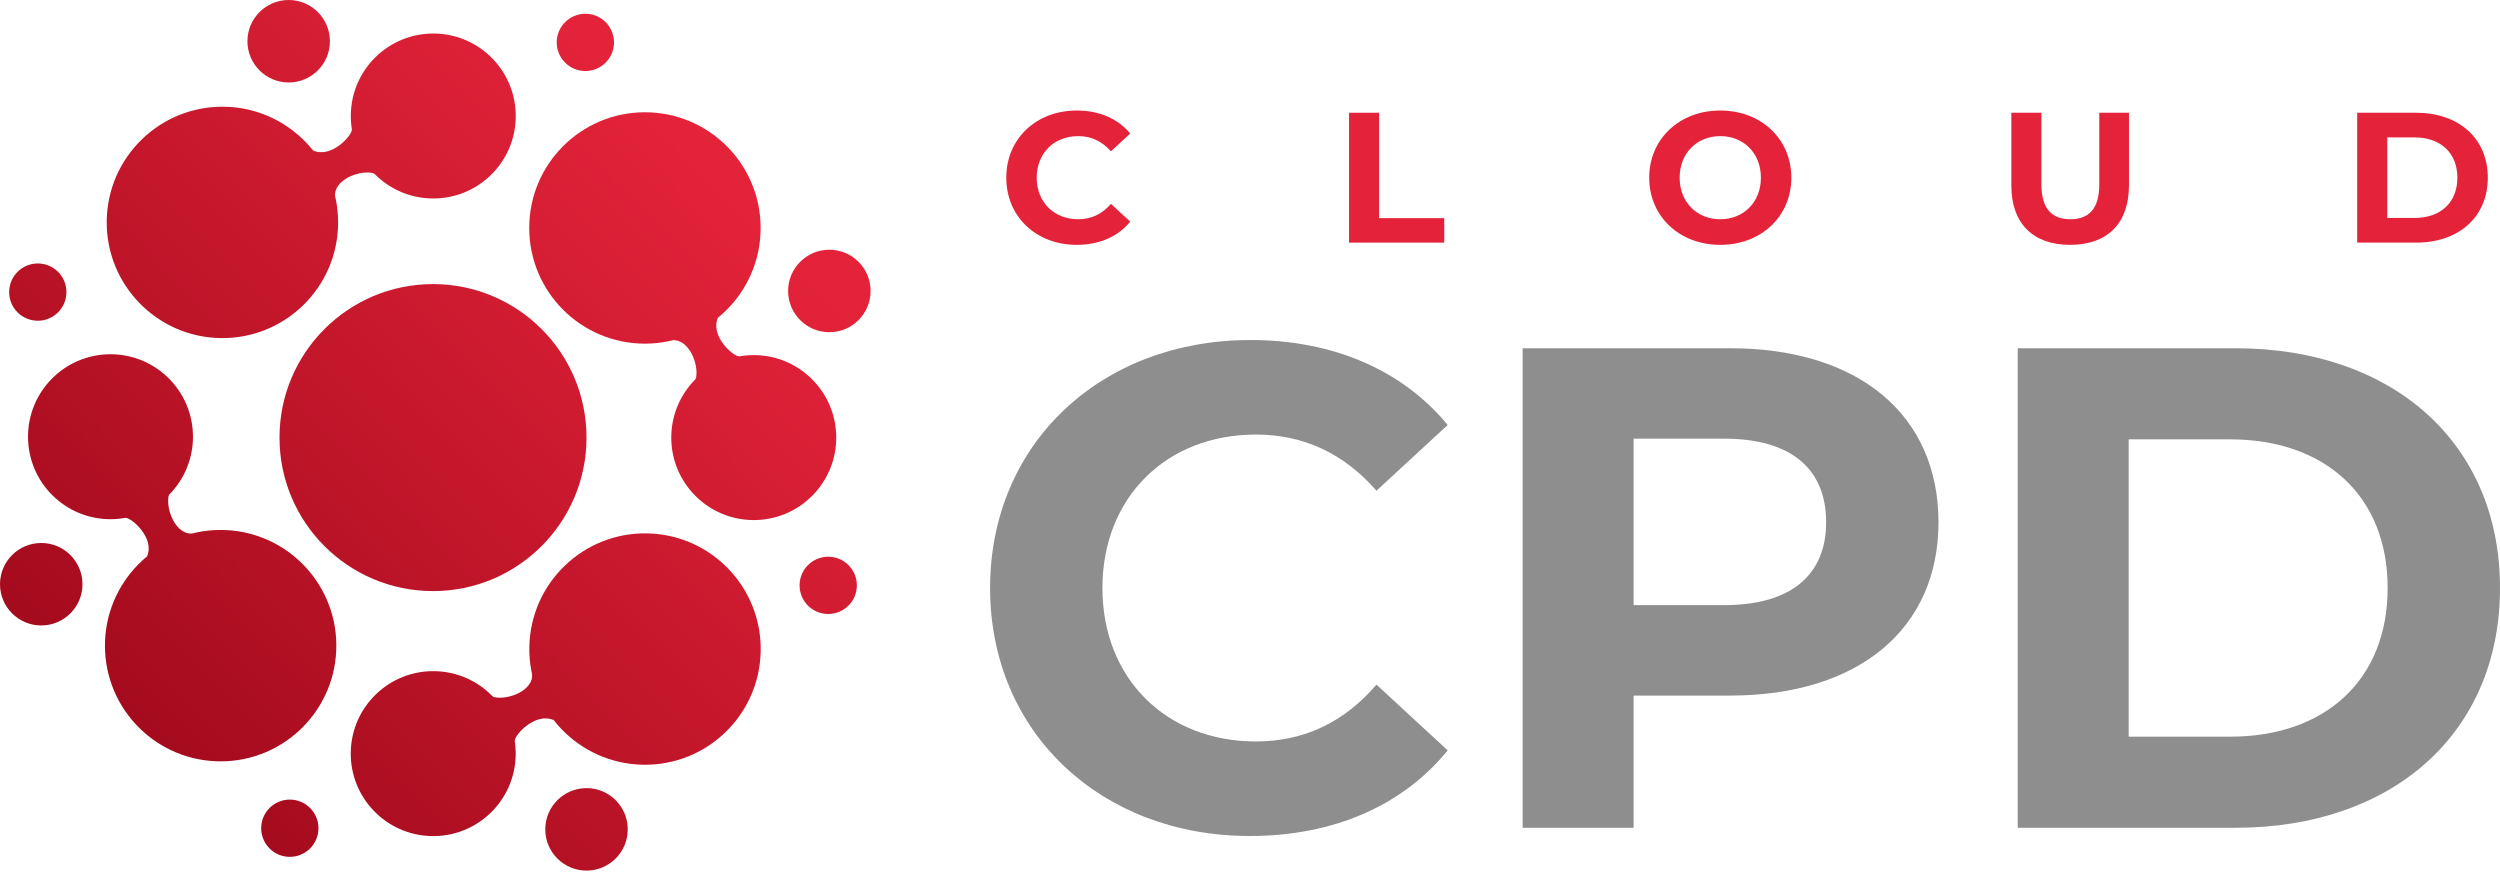
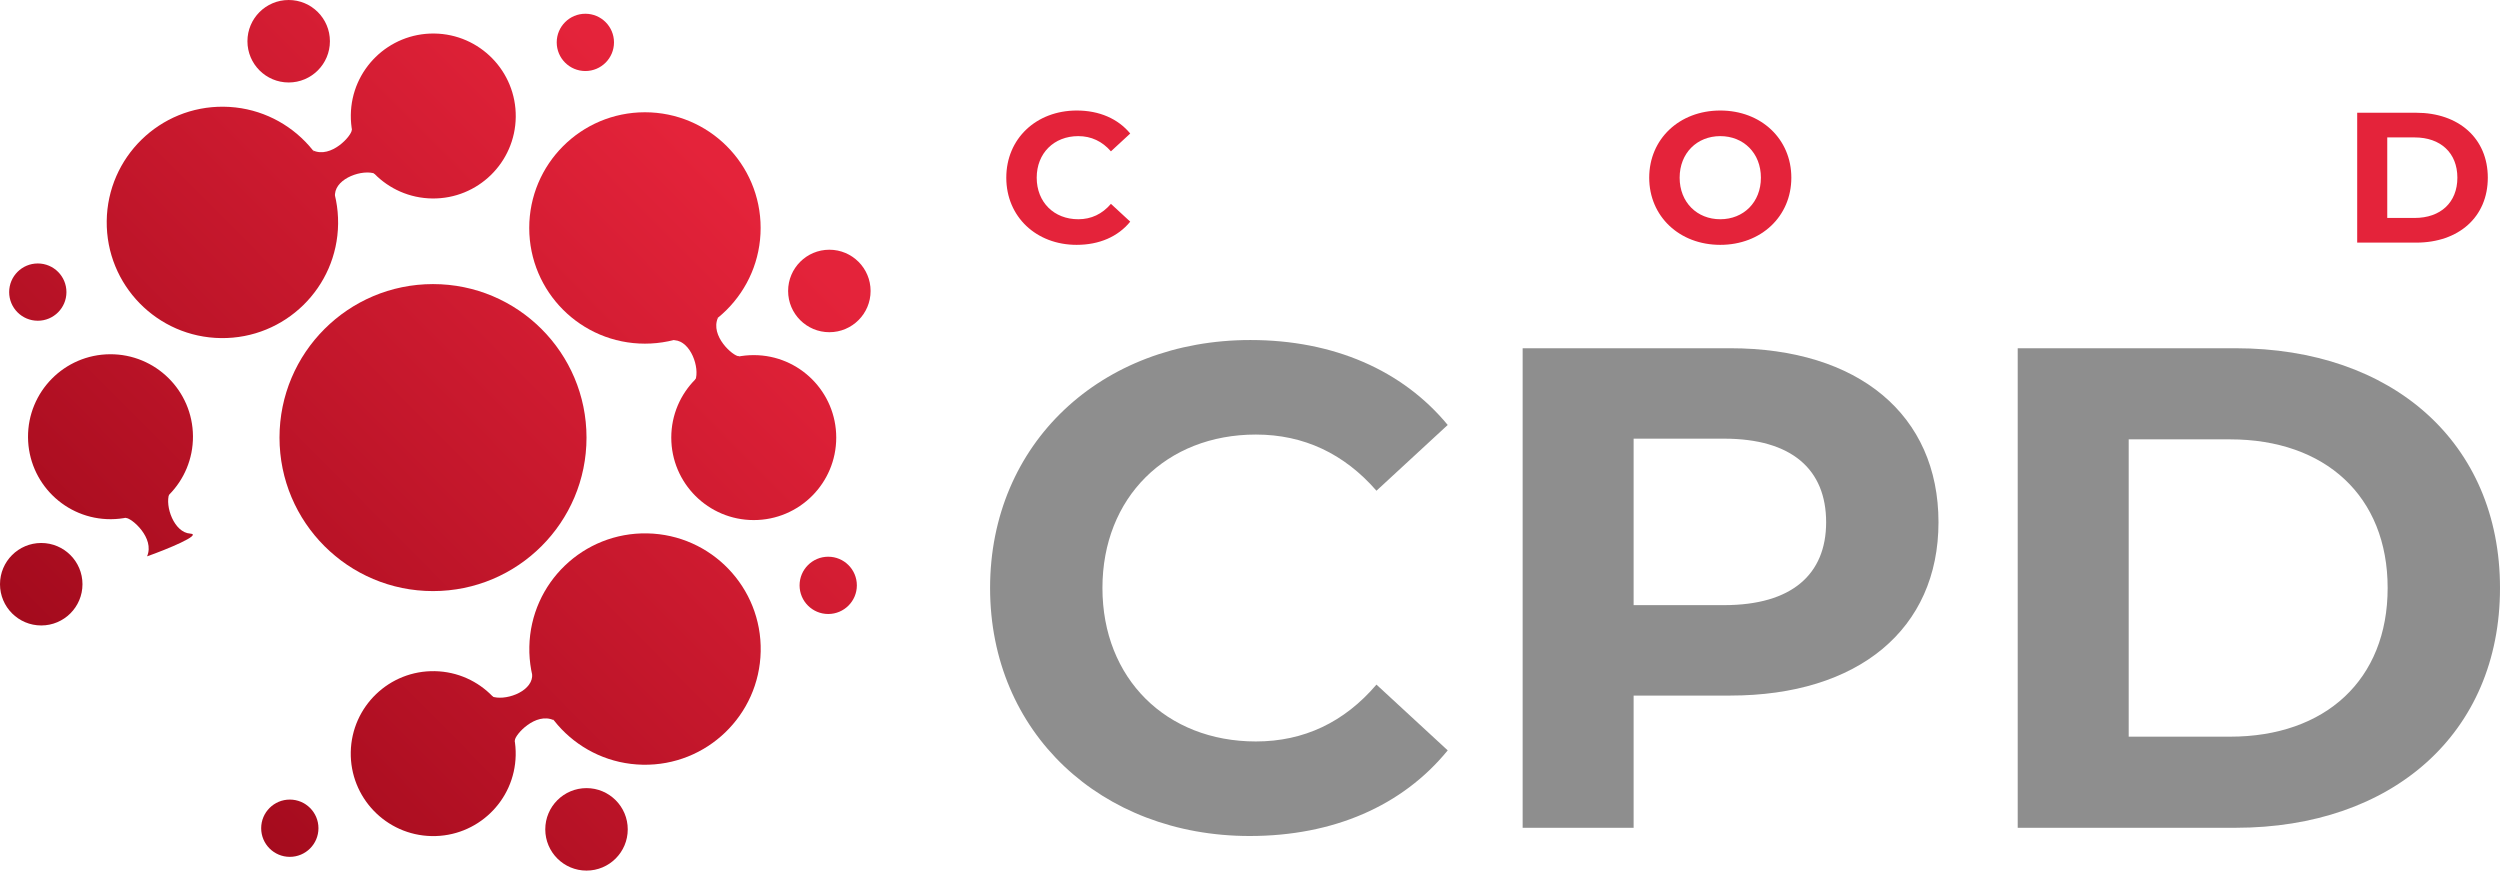
<svg xmlns="http://www.w3.org/2000/svg" width="202" height="71" viewBox="0 0 202 71" fill="none">
  <path d="M100.978 67.549C88.966 67.549 79.999 59.191 79.999 47.511C79.999 35.832 88.966 27.474 101.033 27.474C107.731 27.474 113.321 29.909 116.975 34.337L111.218 39.651C108.616 36.662 105.351 35.112 101.476 35.112C94.225 35.112 89.077 40.205 89.077 47.511C89.077 54.818 94.225 59.91 101.476 59.91C105.351 59.91 108.616 58.361 111.218 55.316L116.975 60.63C113.321 65.114 107.731 67.549 100.978 67.549Z" fill="#8E8E8E" />
  <path d="M139.802 28.138C150.153 28.138 156.63 33.507 156.63 42.197C156.63 50.833 150.153 56.202 139.802 56.202H131.997V66.885H123.03V28.138H139.802ZM139.304 48.895C144.784 48.895 147.552 46.404 147.552 42.197C147.552 37.935 144.784 35.444 139.304 35.444H131.997V48.895H139.304Z" fill="#8E8E8E" />
  <path d="M163.031 66.885V28.138H180.634C193.31 28.138 202 35.776 202 47.511C202 59.246 193.31 66.885 180.634 66.885H163.031ZM171.999 59.523H180.191C187.885 59.523 192.922 54.929 192.922 47.511C192.922 40.094 187.885 35.5 180.191 35.5H171.999V59.523Z" fill="#8E8E8E" />
  <path d="M86.99 19.784C83.736 19.784 81.308 17.52 81.308 14.357C81.308 11.194 83.736 8.93 87.005 8.93C88.819 8.93 90.333 9.59 91.322 10.789L89.763 12.228C89.058 11.419 88.174 10.999 87.124 10.999C85.161 10.999 83.766 12.378 83.766 14.357C83.766 16.336 85.161 17.715 87.124 17.715C88.174 17.715 89.058 17.296 89.763 16.471L91.322 17.91C90.333 19.125 88.819 19.784 86.99 19.784Z" fill="#E4233A" />
-   <path d="M109.003 19.604V9.11H111.432V17.625H116.694V19.604H109.003Z" fill="#E4233A" />
  <path d="M138.998 19.784C135.685 19.784 133.256 17.475 133.256 14.357C133.256 11.239 135.685 8.93 138.998 8.93C142.296 8.93 144.74 11.224 144.74 14.357C144.74 17.49 142.296 19.784 138.998 19.784ZM138.998 17.715C140.872 17.715 142.281 16.351 142.281 14.357C142.281 12.363 140.872 10.999 138.998 10.999C137.124 10.999 135.715 12.363 135.715 14.357C135.715 16.351 137.124 17.715 138.998 17.715Z" fill="#E4233A" />
-   <path d="M167.268 19.784C164.285 19.784 162.516 18.075 162.516 14.987V9.11H164.944V14.897C164.944 16.891 165.814 17.715 167.283 17.715C168.767 17.715 169.622 16.891 169.622 14.897V9.11H172.02V14.987C172.02 18.075 170.251 19.784 167.268 19.784Z" fill="#E4233A" />
  <path d="M190.461 19.604V9.11H195.228C198.661 9.11 201.015 11.179 201.015 14.357C201.015 17.535 198.661 19.604 195.228 19.604H190.461ZM192.89 17.61H195.108C197.192 17.61 198.556 16.366 198.556 14.357C198.556 12.348 197.192 11.104 195.108 11.104H192.89V17.61Z" fill="#E4233A" />
-   <path d="M47.39 35.357C47.39 42.207 41.837 47.76 34.987 47.76C28.137 47.76 22.584 42.207 22.584 35.357C22.584 28.507 28.137 22.954 34.987 22.954C41.837 22.954 47.39 28.507 47.39 35.357Z" fill="url(#paint0_linear_20_1417)" />
+   <path d="M47.39 35.357C47.39 42.207 41.837 47.76 34.987 47.76C28.137 47.76 22.584 42.207 22.584 35.357C22.584 28.507 28.137 22.954 34.987 22.954C41.837 22.954 47.39 28.507 47.39 35.357" fill="url(#paint0_linear_20_1417)" />
  <path d="M61.459 18.419C61.459 23.582 57.273 27.767 52.11 27.767C46.947 27.767 42.762 23.582 42.762 18.419C42.762 13.256 46.947 9.071 52.11 9.071C57.273 9.071 61.459 13.256 61.459 18.419Z" fill="url(#paint1_linear_20_1417)" />
  <path d="M67.568 35.357C67.568 39.038 64.584 42.022 60.904 42.022C57.223 42.022 54.239 39.038 54.239 35.357C54.239 31.677 57.223 28.693 60.904 28.693C64.584 28.693 67.568 31.677 67.568 35.357Z" fill="url(#paint2_linear_20_1417)" />
  <path d="M59.7 28.786C59.237 28.786 57.36 27.154 58.008 25.673C56.404 26.228 53.48 27.416 54.517 27.49C55.813 27.582 56.553 29.711 56.183 30.729C55.813 31.748 60.163 28.786 59.7 28.786Z" fill="url(#paint3_linear_20_1417)" />
  <path d="M18.079 8.623C23.241 8.682 27.378 12.916 27.319 18.078C27.259 23.241 23.026 27.378 17.863 27.318C12.7 27.259 8.564 23.025 8.623 17.863C8.683 12.7 12.916 8.563 18.079 8.623Z" fill="url(#paint4_linear_20_1417)" />
  <path d="M35.086 2.709C38.766 2.752 41.715 5.77 41.673 9.45C41.631 13.13 38.613 16.079 34.932 16.037C31.252 15.995 28.303 12.977 28.346 9.296C28.388 5.616 31.406 2.667 35.086 2.709Z" fill="url(#paint5_linear_20_1417)" />
  <path d="M28.424 10.501C28.419 10.963 26.765 12.822 25.292 12.157C25.829 13.767 26.983 16.704 27.069 15.669C27.176 14.374 29.314 13.658 30.327 14.04C31.341 14.422 28.43 10.038 28.424 10.501Z" fill="url(#paint6_linear_20_1417)" />
-   <path d="M8.48 52.228C8.447 47.065 12.606 42.854 17.769 42.821C22.931 42.788 27.143 46.947 27.176 52.11C27.209 57.273 23.05 61.485 17.887 61.517C12.724 61.55 8.512 57.391 8.48 52.228Z" fill="url(#paint7_linear_20_1417)" />
  <path d="M2.264 35.329C2.24 31.649 5.205 28.646 8.885 28.623C12.566 28.599 15.568 31.564 15.592 35.245C15.615 38.925 12.65 41.928 8.97 41.951C5.289 41.974 2.287 39.01 2.264 35.329Z" fill="url(#paint8_linear_20_1417)" />
  <path d="M10.172 41.851C10.635 41.848 12.523 43.468 11.884 44.953C13.485 44.388 16.401 43.181 15.364 43.114C14.068 43.029 13.313 40.905 13.677 39.885C14.041 38.864 9.71 41.854 10.172 41.851Z" fill="url(#paint9_linear_20_1417)" />
  <path d="M51.929 61.79C46.767 61.686 42.667 57.416 42.771 52.255C42.875 47.093 47.144 42.993 52.306 43.097C57.468 43.201 61.568 47.47 61.464 52.632C61.36 57.794 57.091 61.894 51.929 61.79Z" fill="url(#paint10_linear_20_1417)" />
  <path d="M34.871 67.555C31.191 67.481 28.268 64.438 28.342 60.758C28.417 57.078 31.46 54.155 35.14 54.23C38.82 54.304 41.742 57.347 41.668 61.027C41.594 64.707 38.55 67.63 34.871 67.555Z" fill="url(#paint11_linear_20_1417)" />
  <path d="M41.6 59.822C41.609 59.36 43.279 57.516 44.746 58.193C44.224 56.578 43.095 53.631 43 54.666C42.881 55.96 40.738 56.657 39.727 56.267C38.717 55.876 41.59 60.285 41.6 59.822Z" fill="url(#paint12_linear_20_1417)" />
  <path d="M26.657 3.332C26.657 5.172 25.165 6.664 23.325 6.664C21.485 6.664 19.993 5.172 19.993 3.332C19.993 1.492 21.485 0 23.325 0C25.165 0 26.657 1.492 26.657 3.332Z" fill="url(#paint13_linear_20_1417)" />
  <path d="M70.344 23.51C70.344 25.35 68.853 26.842 67.012 26.842C65.172 26.842 63.68 25.35 63.68 23.51C63.68 21.67 65.172 20.178 67.012 20.178C68.853 20.178 70.344 21.67 70.344 23.51Z" fill="url(#paint14_linear_20_1417)" />
  <path d="M50.722 67.012C50.722 68.853 49.23 70.344 47.39 70.344C45.55 70.344 44.058 68.853 44.058 67.012C44.058 65.172 45.55 63.68 47.39 63.68C49.23 63.68 50.722 65.172 50.722 67.012Z" fill="url(#paint15_linear_20_1417)" />
  <path d="M6.664 47.205C6.664 49.045 5.172 50.537 3.332 50.537C1.492 50.537 0 49.045 0 47.205C0 45.365 1.492 43.873 3.332 43.873C5.172 43.873 6.664 45.365 6.664 47.205Z" fill="url(#paint16_linear_20_1417)" />
  <path d="M5.368 23.602C5.368 24.88 4.332 25.916 3.054 25.916C1.776 25.916 0.74 24.88 0.74 23.602C0.74 22.324 1.776 21.288 3.054 21.288C4.332 21.288 5.368 22.324 5.368 23.602Z" fill="url(#paint17_linear_20_1417)" />
  <path d="M25.731 66.92C25.731 68.198 24.695 69.234 23.417 69.234C22.139 69.234 21.103 68.198 21.103 66.92C21.103 65.642 22.139 64.606 23.417 64.606C24.695 64.606 25.731 65.642 25.731 66.92Z" fill="url(#paint18_linear_20_1417)" />
  <path d="M69.234 47.297C69.234 48.575 68.198 49.611 66.92 49.611C65.642 49.611 64.606 48.575 64.606 47.297C64.606 46.019 65.642 44.983 66.92 44.983C68.198 44.983 69.234 46.019 69.234 47.297Z" fill="url(#paint19_linear_20_1417)" />
  <path d="M49.611 3.425C49.611 4.703 48.575 5.739 47.297 5.739C46.019 5.739 44.983 4.703 44.983 3.425C44.983 2.147 46.019 1.111 47.297 1.111C48.575 1.111 49.611 2.147 49.611 3.425Z" fill="url(#paint20_linear_20_1417)" />
  <defs>
    <linearGradient id="paint0_linear_20_1417" x1="56" y1="11.5" x2="-11.5" y2="78.5" gradientUnits="userSpaceOnUse">
      <stop stop-color="#E4233A" />
      <stop offset="1" stop-color="#870010" />
    </linearGradient>
    <linearGradient id="paint1_linear_20_1417" x1="56" y1="11.5" x2="-11.5" y2="78.5" gradientUnits="userSpaceOnUse">
      <stop stop-color="#E4233A" />
      <stop offset="1" stop-color="#870010" />
    </linearGradient>
    <linearGradient id="paint2_linear_20_1417" x1="56" y1="11.5" x2="-11.5" y2="78.5" gradientUnits="userSpaceOnUse">
      <stop stop-color="#E4233A" />
      <stop offset="1" stop-color="#870010" />
    </linearGradient>
    <linearGradient id="paint3_linear_20_1417" x1="56" y1="11.5" x2="-11.5" y2="78.5" gradientUnits="userSpaceOnUse">
      <stop stop-color="#E4233A" />
      <stop offset="1" stop-color="#870010" />
    </linearGradient>
    <linearGradient id="paint4_linear_20_1417" x1="56" y1="11.5" x2="-11.5" y2="78.5" gradientUnits="userSpaceOnUse">
      <stop stop-color="#E4233A" />
      <stop offset="1" stop-color="#870010" />
    </linearGradient>
    <linearGradient id="paint5_linear_20_1417" x1="56" y1="11.5" x2="-11.5" y2="78.5" gradientUnits="userSpaceOnUse">
      <stop stop-color="#E4233A" />
      <stop offset="1" stop-color="#870010" />
    </linearGradient>
    <linearGradient id="paint6_linear_20_1417" x1="56" y1="11.5" x2="-11.5" y2="78.5" gradientUnits="userSpaceOnUse">
      <stop stop-color="#E4233A" />
      <stop offset="1" stop-color="#870010" />
    </linearGradient>
    <linearGradient id="paint7_linear_20_1417" x1="56" y1="11.5" x2="-11.5" y2="78.5" gradientUnits="userSpaceOnUse">
      <stop stop-color="#E4233A" />
      <stop offset="1" stop-color="#870010" />
    </linearGradient>
    <linearGradient id="paint8_linear_20_1417" x1="56" y1="11.5" x2="-11.5" y2="78.5" gradientUnits="userSpaceOnUse">
      <stop stop-color="#E4233A" />
      <stop offset="1" stop-color="#870010" />
    </linearGradient>
    <linearGradient id="paint9_linear_20_1417" x1="56" y1="11.5" x2="-11.5" y2="78.5" gradientUnits="userSpaceOnUse">
      <stop stop-color="#E4233A" />
      <stop offset="1" stop-color="#870010" />
    </linearGradient>
    <linearGradient id="paint10_linear_20_1417" x1="56" y1="11.5" x2="-11.5" y2="78.5" gradientUnits="userSpaceOnUse">
      <stop stop-color="#E4233A" />
      <stop offset="1" stop-color="#870010" />
    </linearGradient>
    <linearGradient id="paint11_linear_20_1417" x1="56" y1="11.5" x2="-11.5" y2="78.5" gradientUnits="userSpaceOnUse">
      <stop stop-color="#E4233A" />
      <stop offset="1" stop-color="#870010" />
    </linearGradient>
    <linearGradient id="paint12_linear_20_1417" x1="56" y1="11.5" x2="-11.5" y2="78.5" gradientUnits="userSpaceOnUse">
      <stop stop-color="#E4233A" />
      <stop offset="1" stop-color="#870010" />
    </linearGradient>
    <linearGradient id="paint13_linear_20_1417" x1="56" y1="11.5" x2="-11.5" y2="78.5" gradientUnits="userSpaceOnUse">
      <stop stop-color="#E4233A" />
      <stop offset="1" stop-color="#870010" />
    </linearGradient>
    <linearGradient id="paint14_linear_20_1417" x1="56" y1="11.5" x2="-11.5" y2="78.5" gradientUnits="userSpaceOnUse">
      <stop stop-color="#E4233A" />
      <stop offset="1" stop-color="#870010" />
    </linearGradient>
    <linearGradient id="paint15_linear_20_1417" x1="56" y1="11.5" x2="-11.5" y2="78.5" gradientUnits="userSpaceOnUse">
      <stop stop-color="#E4233A" />
      <stop offset="1" stop-color="#870010" />
    </linearGradient>
    <linearGradient id="paint16_linear_20_1417" x1="56" y1="11.5" x2="-11.5" y2="78.5" gradientUnits="userSpaceOnUse">
      <stop stop-color="#E4233A" />
      <stop offset="1" stop-color="#870010" />
    </linearGradient>
    <linearGradient id="paint17_linear_20_1417" x1="56" y1="11.5" x2="-11.5" y2="78.5" gradientUnits="userSpaceOnUse">
      <stop stop-color="#E4233A" />
      <stop offset="1" stop-color="#870010" />
    </linearGradient>
    <linearGradient id="paint18_linear_20_1417" x1="56" y1="11.5" x2="-11.5" y2="78.5" gradientUnits="userSpaceOnUse">
      <stop stop-color="#E4233A" />
      <stop offset="1" stop-color="#870010" />
    </linearGradient>
    <linearGradient id="paint19_linear_20_1417" x1="56" y1="11.5" x2="-11.5" y2="78.5" gradientUnits="userSpaceOnUse">
      <stop stop-color="#E4233A" />
      <stop offset="1" stop-color="#870010" />
    </linearGradient>
    <linearGradient id="paint20_linear_20_1417" x1="56" y1="11.5" x2="-11.5" y2="78.5" gradientUnits="userSpaceOnUse">
      <stop stop-color="#E4233A" />
      <stop offset="1" stop-color="#870010" />
    </linearGradient>
  </defs>
</svg>